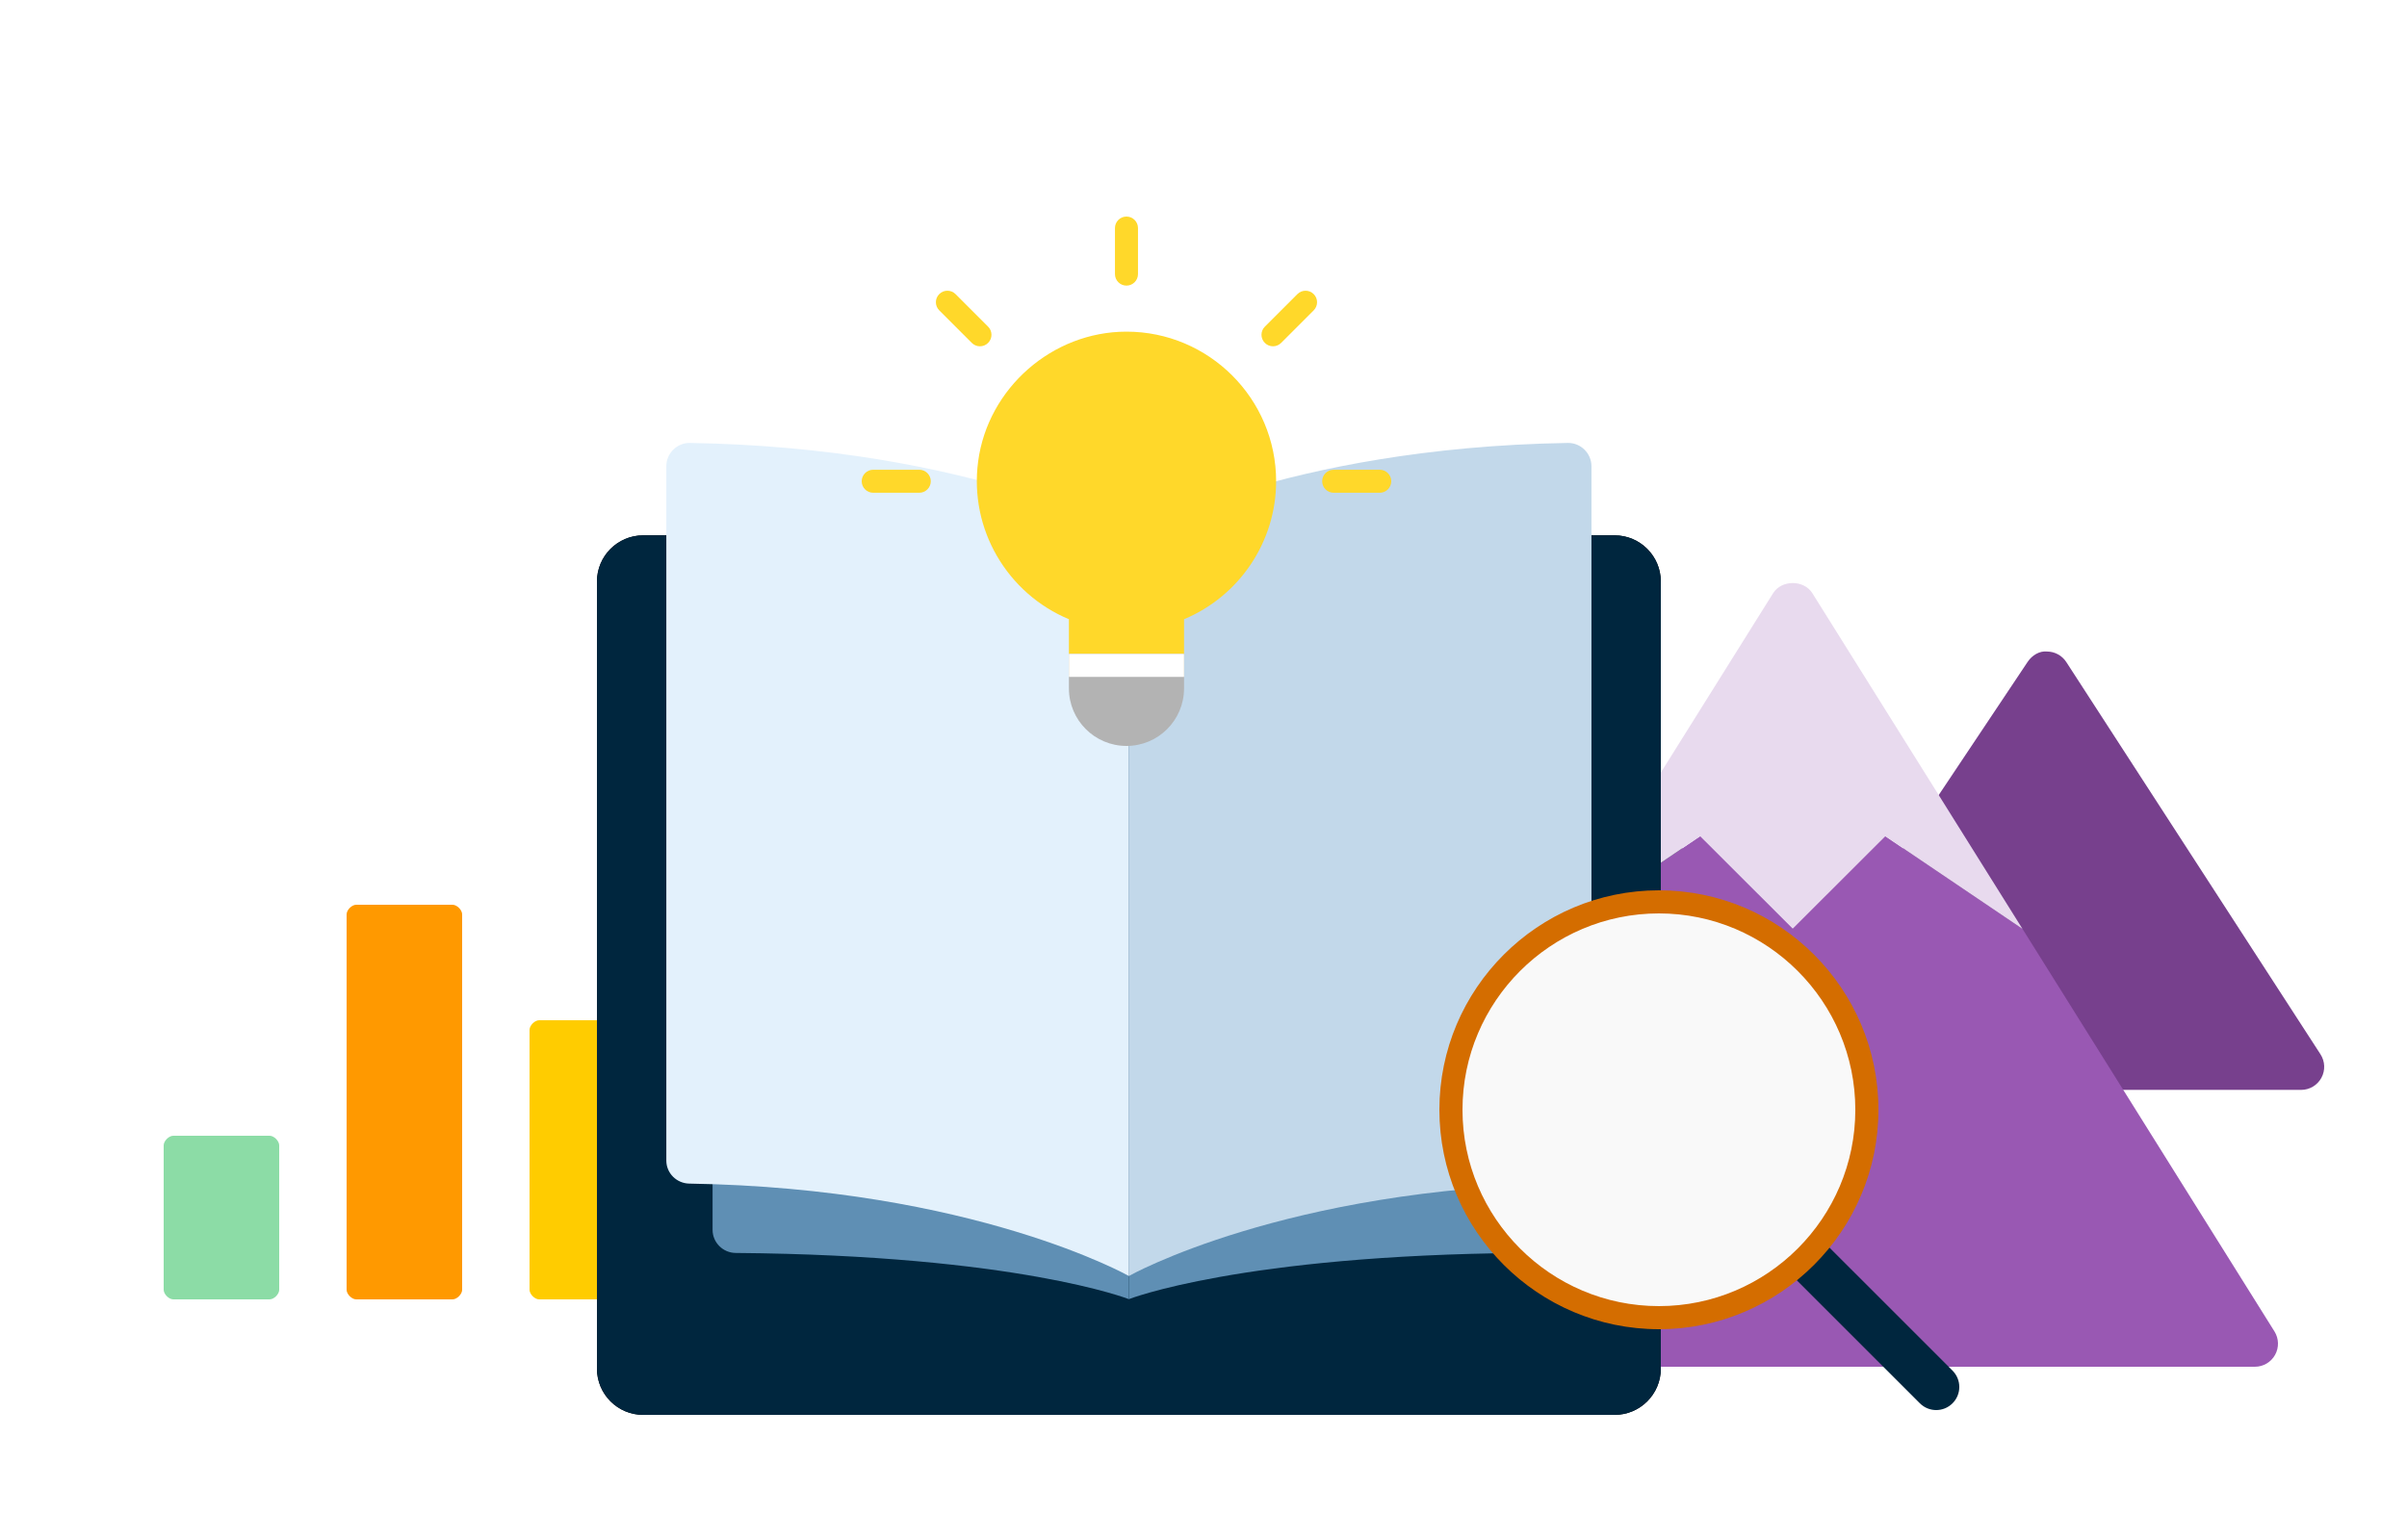
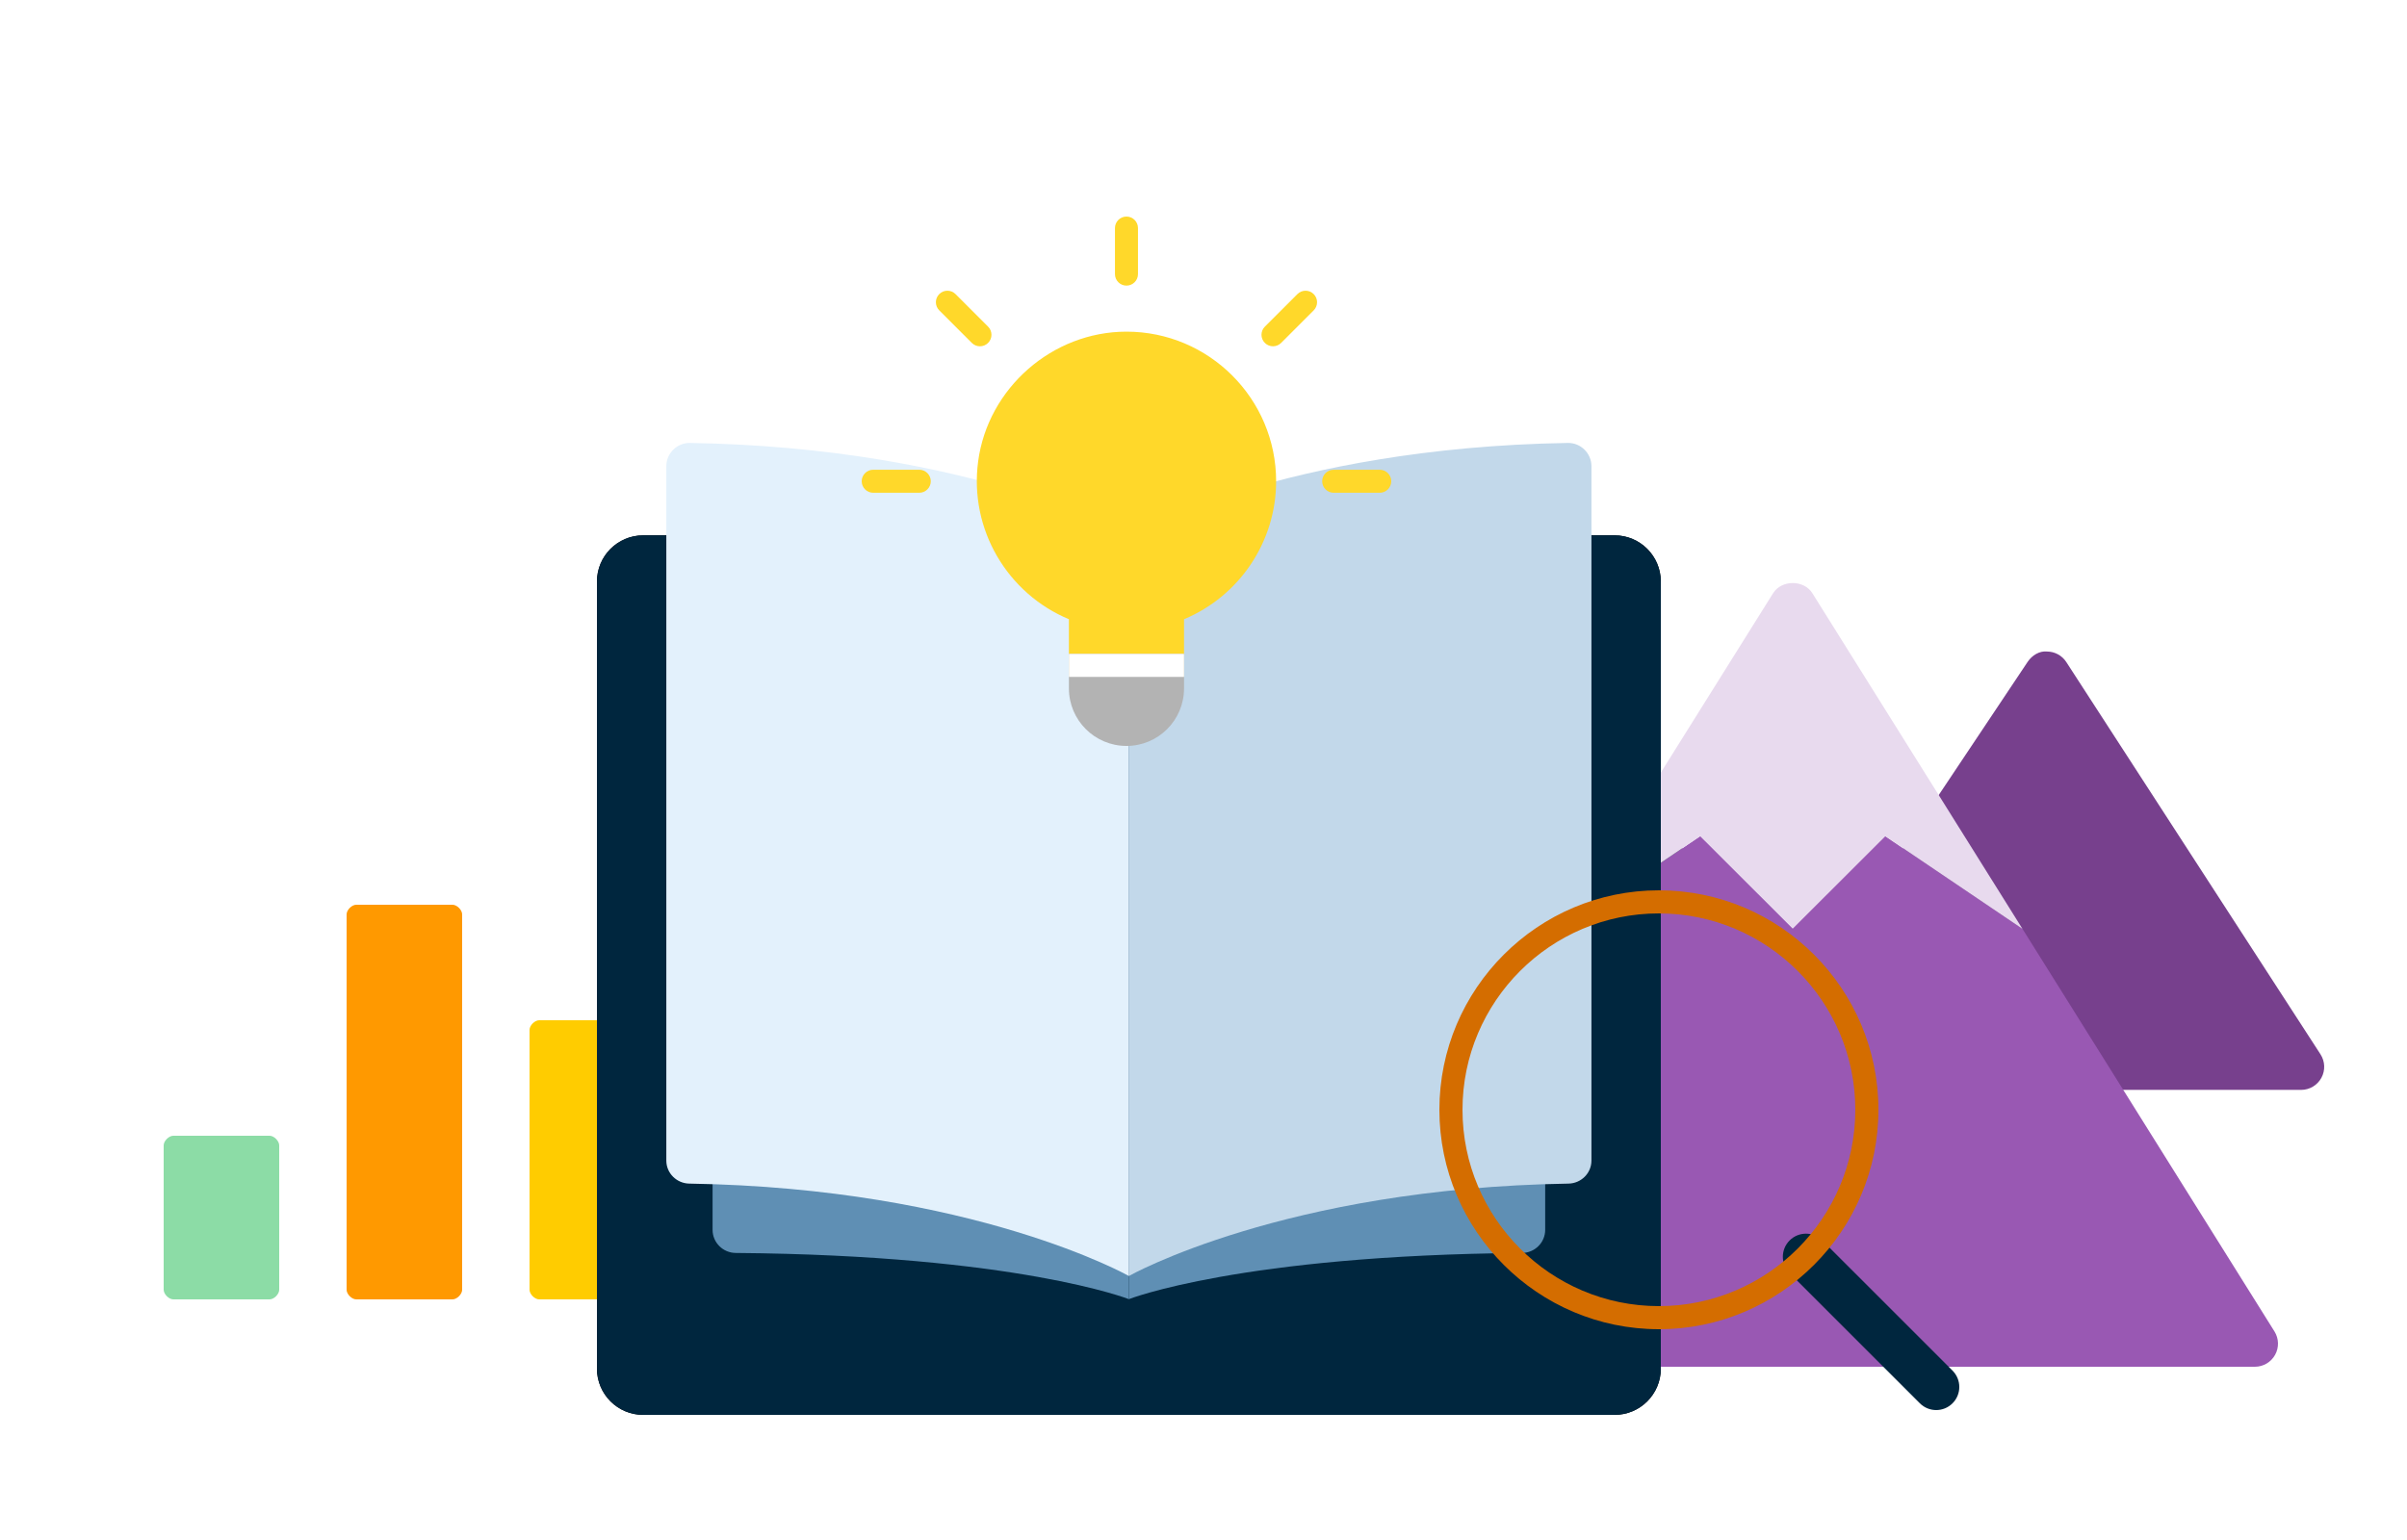
<svg xmlns="http://www.w3.org/2000/svg" xmlns:xlink="http://www.w3.org/1999/xlink" width="500px" height="320px" viewBox="0 0 500 320" version="1.1">
  <title>bg_illustration_internship</title>
  <defs>
    <path d="M211.391,201.96 L9.609,201.96 C4.302,201.96 0,197.654 0,192.341 L0,28.818 C0,23.505 4.302,19.198 9.609,19.198 L211.391,19.198 C216.698,19.198 221,23.505 221,28.818 L221,192.341 C221,197.654 216.698,201.96 211.391,201.96 Z" id="path-1" />
    <filter x="-16.3%" y="-19.7%" width="132.6%" height="139.4%" filterUnits="objectBoundingBox" id="filter-2">
      <feOffset dx="0" dy="0" in="SourceAlpha" result="shadowOffsetOuter1" />
      <feGaussianBlur stdDeviation="12" in="shadowOffsetOuter1" result="shadowBlurOuter1" />
      <feColorMatrix values="0 0 0 0 0   0 0 0 0 0   0 0 0 0 0  0 0 0 0.5 0" type="matrix" in="shadowBlurOuter1" />
    </filter>
    <filter x="-42.6%" y="-42.6%" width="185.2%" height="185.2%" filterUnits="objectBoundingBox" id="filter-3">
      <feOffset dx="0" dy="0" in="SourceAlpha" result="shadowOffsetOuter1" />
      <feGaussianBlur stdDeviation="12" in="shadowOffsetOuter1" result="shadowBlurOuter1" />
      <feColorMatrix values="0 0 0 0 0   0 0 0 0 0   0 0 0 0 0  0 0 0 0.25 0" type="matrix" in="shadowBlurOuter1" result="shadowMatrixOuter1" />
      <feMerge>
        <feMergeNode in="shadowMatrixOuter1" />
        <feMergeNode in="SourceGraphic" />
      </feMerge>
    </filter>
    <filter x="-33.2%" y="-33.2%" width="166.4%" height="166.4%" filterUnits="objectBoundingBox" id="filter-4">
      <feOffset dx="0" dy="0" in="SourceAlpha" result="shadowOffsetOuter1" />
      <feGaussianBlur stdDeviation="9.5" in="shadowOffsetOuter1" result="shadowBlurOuter1" />
      <feColorMatrix values="0 0 0 0 0   0 0 0 0 0   0 0 0 0 0  0 0 0 0.25 0" type="matrix" in="shadowBlurOuter1" result="shadowMatrixOuter1" />
      <feMerge>
        <feMergeNode in="shadowMatrixOuter1" />
        <feMergeNode in="SourceGraphic" />
      </feMerge>
    </filter>
  </defs>
  <g id="bg_illustration_internship" stroke="none" stroke-width="1" fill="none" fill-rule="evenodd">
-     <rect id="container" x="0" y="0" width="500" height="320" />
    <g id="chart-bar" transform="translate(34, 188)" fill-rule="nonzero">
      <path d="M60,0 L40,0 C39.075,0 38,1.08 38,2 L38,80 C38,80.92 39.075,82 40,82 L60,82 C60.925,82 62,80.92 62,80 L62,2 C62,1.08 60.925,0 60,0 Z" id="Shape" fill="#FF9900" />
      <path d="M22,48 L2,48 C1.075,48 0,49.087 0,50 L0,80 C0,80.913 1.075,82 2,82 L22,82 C22.925,82 24,80.913 24,80 L24,50 C24,49.087 22.925,48 22,48 Z" id="Shape" fill="#8CDCA6" />
      <path d="M98,24 L78,24 C77.075,24 76,25.082 76,26 L76,80 C76,80.918 77.075,82 78,82 L98,82 C98.925,82 100,80.918 100,80 L100,26 C100,25.082 98.925,24 98,24 Z" id="Shape" fill="#FFCC00" />
    </g>
    <g id="compass" transform="translate(317, 203)" fill-rule="nonzero">
      <path d="M27.5,4.783 C26.839,4.783 26.304,4.247 26.304,3.587 L26.304,1.196 C26.304,0.535 26.839,0 27.5,0 C28.161,0 28.696,0.535 28.696,1.196 L28.696,3.587 C28.696,4.247 28.161,4.783 27.5,4.783 Z" id="Shape" fill="#B3B3B3" />
      <path d="M53.804,28.696 L51.413,28.696 C50.752,28.696 50.217,28.16 50.217,27.5 C50.217,26.84 50.752,26.304 51.413,26.304 L53.804,26.304 C54.465,26.304 55,26.84 55,27.5 C55,28.16 54.465,28.696 53.804,28.696 Z" id="Shape" fill="#B3B3B3" />
      <path d="M27.5,55 C26.839,55 26.304,54.465 26.304,53.804 L26.304,51.413 C26.304,50.753 26.839,50.217 27.5,50.217 C28.161,50.217 28.696,50.753 28.696,51.413 L28.696,53.804 C28.696,54.465 28.161,55 27.5,55 Z" id="Shape" fill="#B3B3B3" />
      <path d="M3.587,28.696 L1.196,28.696 C0.535,28.696 0,28.16 0,27.5 C0,26.84 0.535,26.304 1.196,26.304 L3.587,26.304 C4.248,26.304 4.783,26.84 4.783,27.5 C4.783,28.16 4.248,28.696 3.587,28.696 Z" id="Shape" fill="#B3B3B3" />
      <path d="M27.5,33.478 C25.852,33.478 24.357,32.808 23.275,31.725 L7.524,47.476 C7.752,47.704 8.058,47.826 8.37,47.826 C8.496,47.826 8.624,47.806 8.748,47.765 L37.444,38.2 C37.622,38.14 37.781,38.04 37.911,37.911 L31.725,31.725 C30.643,32.808 29.148,33.478 27.5,33.478 Z" id="Shape" fill="#C64B4B" />
      <path d="M21.522,27.5 C21.522,25.852 22.192,24.357 23.275,23.275 L17.089,17.089 C16.96,17.219 16.86,17.378 16.801,17.556 L7.236,46.252 C7.092,46.682 7.204,47.156 7.524,47.476 L23.275,31.725 C22.192,30.643 21.522,29.148 21.522,27.5 Z" id="Shape" fill="#E86C60" />
      <path d="M31.725,23.275 C32.808,24.357 33.478,25.852 33.478,27.5 C33.478,29.148 32.808,30.643 31.725,31.725 L37.911,37.911 C38.04,37.781 38.14,37.622 38.199,37.444 L47.764,8.748 C47.908,8.318 47.796,7.844 47.476,7.524 L31.725,23.275 Z" id="Shape" fill="#448BC4" />
      <path d="M27.5,21.522 C29.148,21.522 30.643,22.192 31.725,23.275 L47.476,7.524 C47.156,7.204 46.682,7.092 46.252,7.235 L17.556,16.8 C17.378,16.86 17.219,16.96 17.089,17.089 L23.275,23.275 C24.357,22.192 25.852,21.522 27.5,21.522 Z" id="Shape" fill="#42A6DD" />
      <path d="M31.725,23.275 C30.643,22.192 29.148,21.522 27.5,21.522 C25.852,21.522 24.357,22.192 23.275,23.275 C22.192,24.357 21.522,25.852 21.522,27.5 C21.522,29.148 22.192,30.643 23.275,31.725 C24.357,32.808 25.852,33.478 27.5,33.478 C29.148,33.478 30.643,32.808 31.725,31.725 C32.808,30.643 33.478,29.148 33.478,27.5 C33.478,25.852 32.808,24.357 31.725,23.275 Z" id="Shape" fill="#FFFFFF" />
    </g>
    <g id="mountain" transform="translate(262, 121)" fill-rule="nonzero">
      <path d="M67.2,105.471 L4.8,105.471 C3.042,105.471 1.425,104.511 0.584,102.966 C-0.258,101.426 -0.185,99.548 0.771,98.073 L53.571,16.571 C54.448,15.216 55.95,14.394 57.567,14.382 C59.135,14.207 60.694,15.174 61.594,16.517 L90.394,59.664 C91.35,61.095 91.463,62.93 90.694,64.468 L71.494,102.821 C70.68,104.445 69.019,105.471 67.2,105.471 Z" id="Shape" fill="#223E49" />
      <path d="M149.306,102.821 L130.106,64.468 C129.337,62.93 129.45,61.095 130.406,59.664 L159.206,16.517 C160.106,15.174 161.665,14.207 163.233,14.382 C164.85,14.394 166.352,15.216 167.229,16.571 L220.029,98.073 C220.985,99.548 221.058,101.426 220.216,102.966 C219.375,104.511 217.758,105.471 216,105.471 L153.6,105.471 C151.781,105.471 150.12,104.445 149.306,102.821 Z" id="Shape" fill="#77408D" />
      <path d="M10.329,155.664 C9.406,157.143 9.356,159.006 10.202,160.528 C11.048,162.054 12.654,163 14.4,163 L206.4,163 C208.146,163 209.752,162.054 210.598,160.528 C211.444,159.006 211.395,157.143 210.471,155.664 L158.123,72.01 L129.6,52.735 L110.4,71.912 L91.2,52.735 L62.677,72.01 L10.329,155.664 Z" id="Shape" fill="#9958B3" />
      <path d="M91.2,52.735 L110.4,71.912 L129.6,52.735 L158.123,72.01 L114.471,2.254 C112.713,-0.55 108.087,-0.55 106.329,2.254 L62.677,72.01 L91.2,52.735 Z" id="Shape" fill="#E8DAEE" />
    </g>
    <g id="book" transform="translate(124, 92.04)" fill-rule="nonzero">
      <g id="Shape">
        <use fill="black" fill-opacity="1" filter="url(#filter-2)" xlink:href="#path-1" />
        <use fill="#00263E" xlink:href="#path-1" />
      </g>
      <path d="M110.5,177.913 C110.5,177.913 87.342,168.792 28.827,168.313 C26.185,168.292 24.022,166.157 24.022,163.511 L24.022,14.389 C86.078,14.389 110.5,24.008 110.5,24.008 L110.5,177.913 Z" id="Shape" fill="#5F8FB4" />
      <path d="M110.5,177.913 C110.5,177.913 133.658,168.792 192.173,168.313 C194.815,168.292 196.978,166.157 196.978,163.511 L196.978,14.389 C134.922,14.389 110.5,24.008 110.5,24.008 L110.5,177.913 Z" id="Shape" fill="#5F8FB4" />
      <path d="M110.5,173.103 C110.5,173.103 78.214,154.851 19.19,153.903 C16.561,153.861 14.413,151.749 14.413,149.117 L14.413,4.832 C14.413,2.152 16.636,-0.043 19.313,0 C78.258,0.972 110.5,19.198 110.5,19.198 L110.5,173.103 Z" id="Shape" fill="#E3F1FC" />
      <path d="M110.5,173.103 C110.5,173.103 142.786,154.851 201.81,153.903 C204.439,153.861 206.587,151.749 206.587,149.117 L206.587,4.832 C206.587,2.152 204.364,-0.043 201.687,0 C142.742,0.972 110.5,19.198 110.5,19.198 L110.5,173.103 Z" id="Shape" fill="#C2D8EA" />
    </g>
    <g id="zoom" filter="url(#filter-3)" transform="translate(299, 185)" fill-rule="nonzero">
      <path d="M103.2,108 C101.972,108 100.744,107.531 99.806,106.594 L72.752,79.541 C70.877,77.667 70.877,74.627 72.752,72.754 C74.627,70.879 77.665,70.879 79.54,72.754 L106.594,99.806 C108.469,101.68 108.469,104.72 106.594,106.594 C105.656,107.531 104.428,108 103.2,108 Z" id="Shape" fill="#00263E" />
-       <circle id="Oval" fill="#F9F9F9" cx="45.6" cy="45.6" r="43.2" />
      <path d="M45.6,91.2 C20.456,91.2 0,70.744 0,45.6 C0,20.456 20.456,0 45.6,0 C70.744,0 91.2,20.456 91.2,45.6 C91.2,70.744 70.744,91.2 45.6,91.2 Z M45.6,4.8 C23.102,4.8 4.8,23.102 4.8,45.6 C4.8,68.098 23.102,86.4 45.6,86.4 C68.098,86.4 86.4,68.098 86.4,45.6 C86.4,23.102 68.098,4.8 45.6,4.8 Z" id="Shape" fill="#D46D00" />
    </g>
    <g id="bulb" filter="url(#filter-4)" transform="translate(179, 45)" fill-rule="nonzero">
      <path d="M11.957,57.391 L2.391,57.391 C1.071,57.391 0,56.322 0,55 C0,53.678 1.071,52.609 2.391,52.609 L11.957,52.609 C13.277,52.609 14.348,53.678 14.348,55 C14.348,56.322 13.277,57.391 11.957,57.391 Z" id="Shape" fill="#FFD82A" />
      <path d="M24.563,26.956 C23.952,26.956 23.34,26.722 22.873,26.255 L16.11,19.49 C15.176,18.556 15.176,17.043 16.11,16.109 C17.044,15.175 18.557,15.175 19.491,16.109 L26.254,22.874 C27.188,23.808 27.188,25.321 26.254,26.255 C25.787,26.722 25.175,26.956 24.563,26.956 Z" id="Shape" fill="#FFD82A" />
      <path d="M55,14.348 C53.679,14.348 52.609,13.278 52.609,11.957 L52.609,2.391 C52.609,1.07 53.679,0 55,0 C56.321,0 57.391,1.07 57.391,2.391 L57.391,11.957 C57.391,13.278 56.321,14.348 55,14.348 Z" id="Shape" fill="#FFD82A" />
      <path d="M85.437,26.956 C84.825,26.956 84.213,26.722 83.746,26.255 C82.812,25.321 82.812,23.808 83.746,22.874 L90.509,16.109 C91.441,15.175 92.956,15.175 93.89,16.109 C94.824,17.043 94.824,18.556 93.89,19.49 L87.127,26.255 C86.661,26.722 86.048,26.956 85.437,26.956 Z" id="Shape" fill="#FFD82A" />
      <path d="M107.609,57.391 L98.043,57.391 C96.723,57.391 95.652,56.322 95.652,55 C95.652,53.678 96.723,52.609 98.043,52.609 L107.609,52.609 C108.929,52.609 110,53.678 110,55 C110,56.322 108.929,57.391 107.609,57.391 Z" id="Shape" fill="#FFD82A" />
      <path d="M66.957,95.652 L43.043,95.652 L43.043,83.668 C30.279,78.343 22.299,65.013 24.189,50.86 C26.223,35.629 39.62,23.919 54.987,23.913 C72.135,23.906 86.087,37.855 86.087,55 C86.087,67.554 78.467,78.866 66.957,83.668 L66.957,95.652 Z" id="Shape" fill="#FFD82A" />
      <path d="M55,110 L55,110 C48.397,110 43.043,104.647 43.043,98.043 L43.043,90.87 L66.957,90.87 L66.957,98.043 C66.957,104.647 61.603,110 55,110 Z" id="Shape" fill="#B3B3B3" />
      <rect id="Rectangle-path" fill="#FFFFFF" x="43.043" y="90.87" width="23.913" height="4.783" />
    </g>
  </g>
</svg>